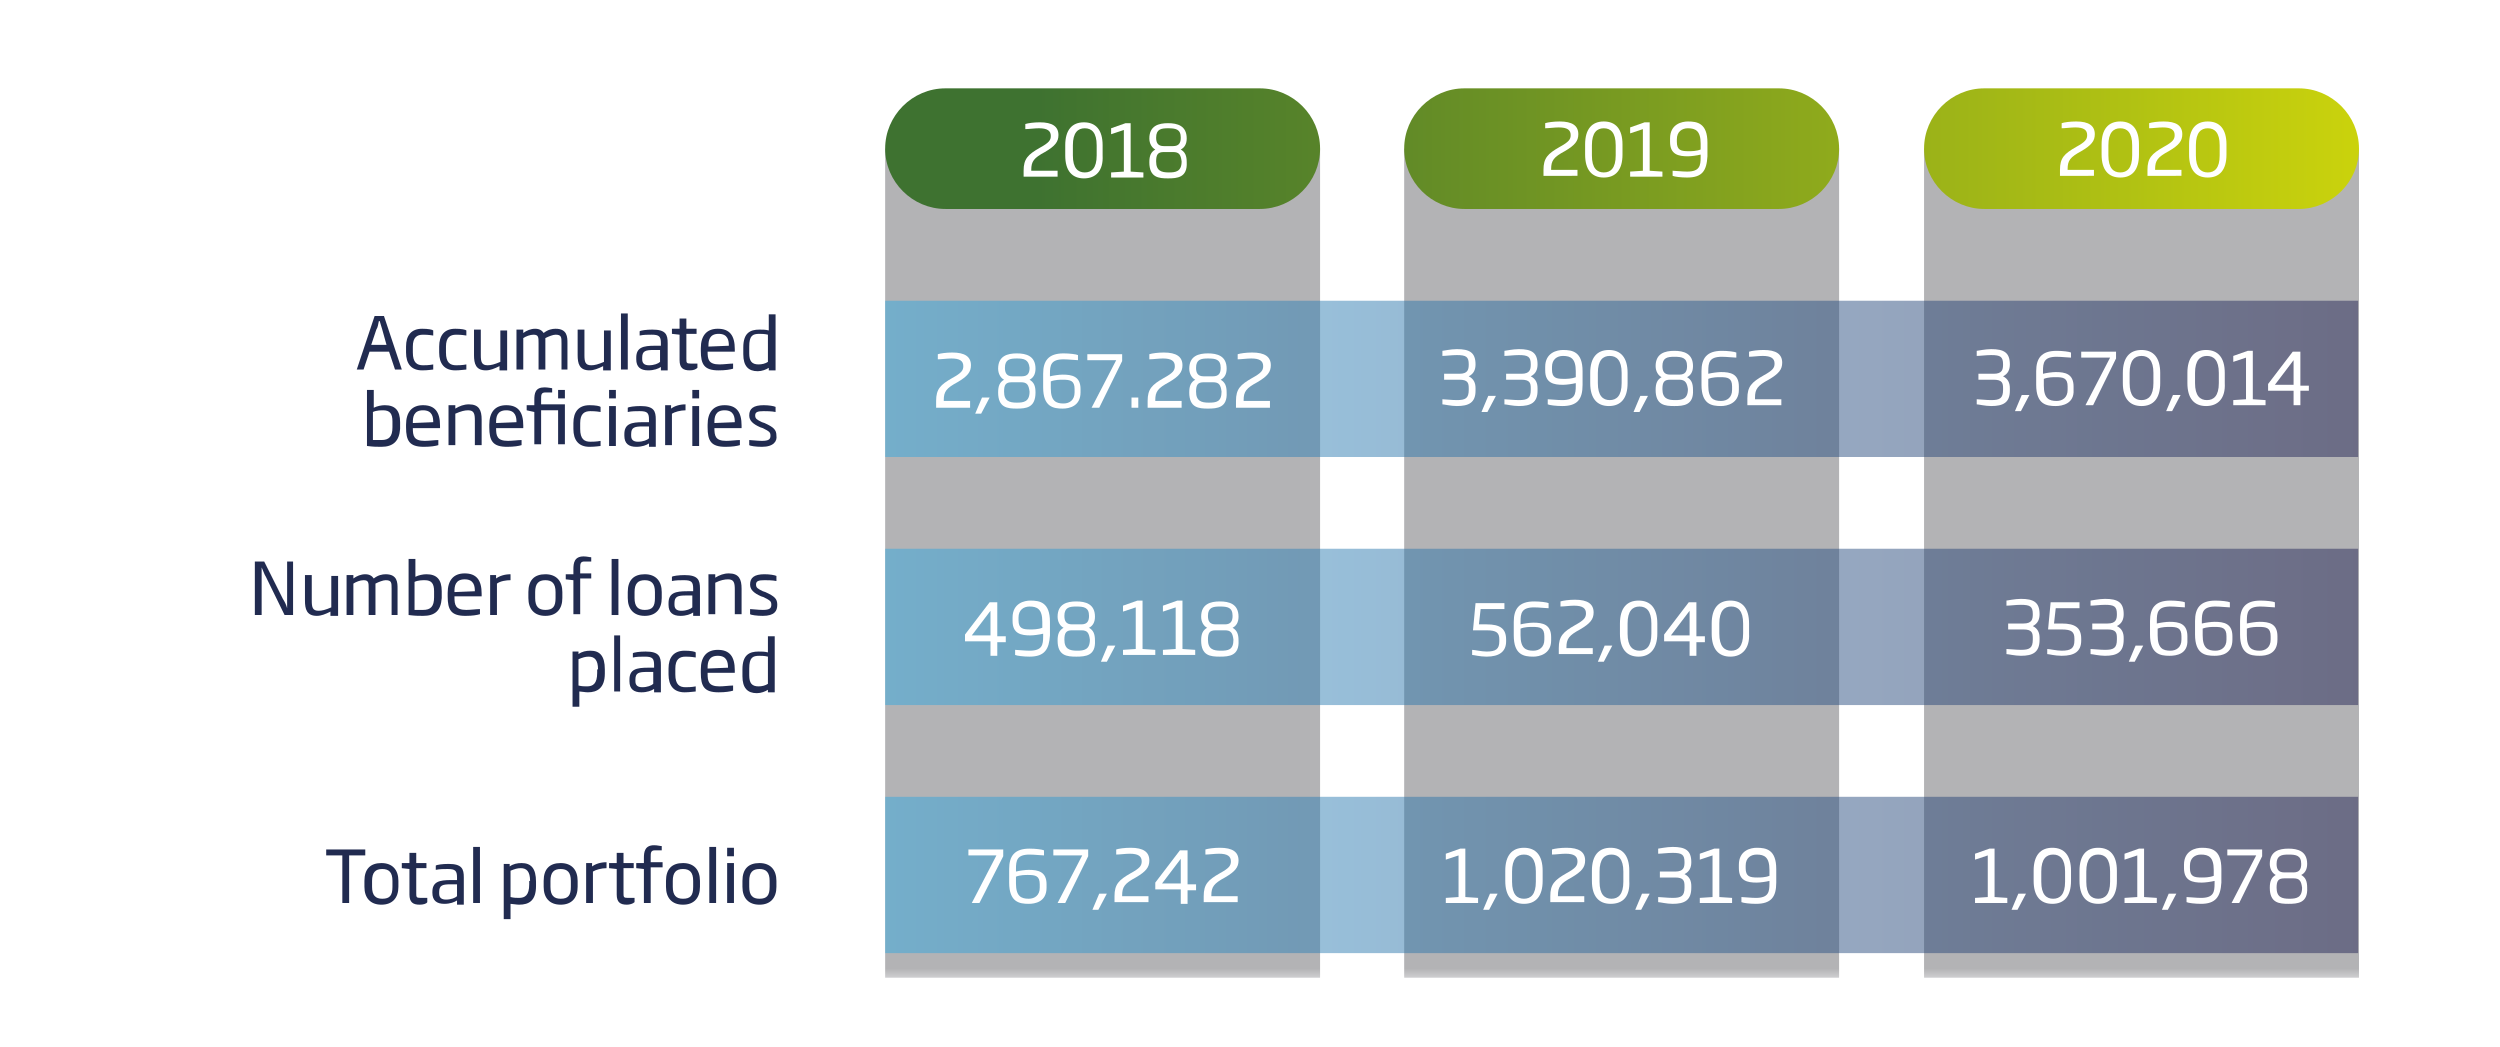
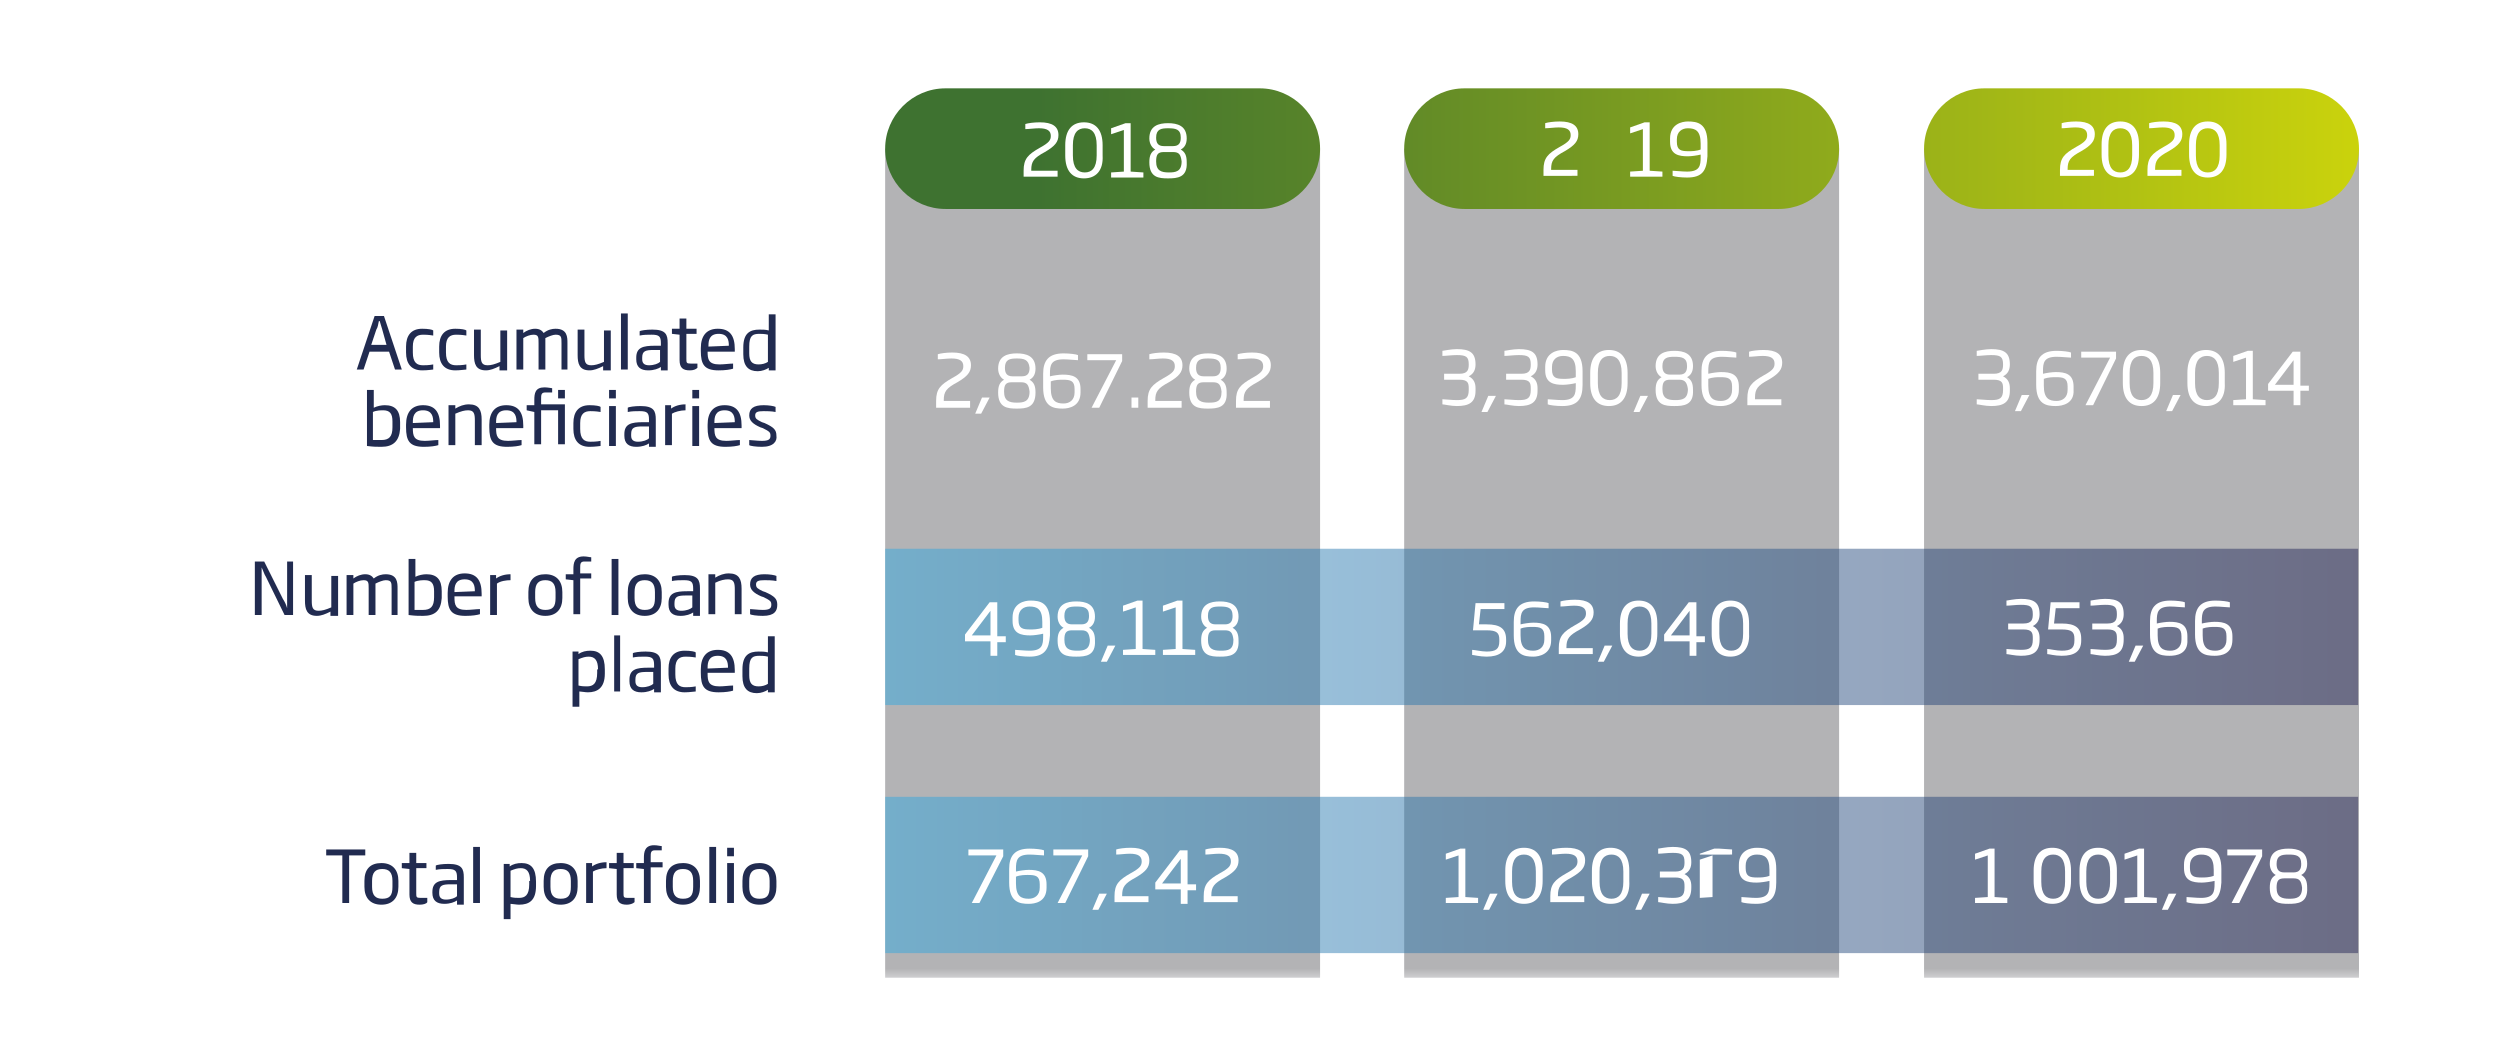
<svg xmlns="http://www.w3.org/2000/svg" xmlns:xlink="http://www.w3.org/1999/xlink" version="1.1" id="Capa_1" x="0px" y="0px" viewBox="0 0 294.3 123.3" style="enable-background:new 0 0 294.3 123.3;" xml:space="preserve">
  <style type="text/css">
	.st0{fill:none;}
	.st1{clip-path:url(#SVGID_2_);}
	.st2{filter:url(#Adobe_OpacityMaskFilter);}
	.st3{clip-path:url(#SVGID_4_);fill:url(#SVGID_6_);}
	.st4{clip-path:url(#SVGID_4_);mask:url(#SVGID_5_);}
	.st5{clip-path:url(#SVGID_8_);fill:#B3B3B5;}
	.st6{filter:url(#Adobe_OpacityMaskFilter_1_);}
	.st7{clip-path:url(#SVGID_4_);fill:url(#SVGID_10_);}
	.st8{clip-path:url(#SVGID_4_);mask:url(#SVGID_9_);}
	.st9{clip-path:url(#SVGID_12_);fill:#B3B3B5;}
	.st10{filter:url(#Adobe_OpacityMaskFilter_2_);}
	.st11{clip-path:url(#SVGID_4_);fill:url(#SVGID_14_);}
	.st12{clip-path:url(#SVGID_4_);mask:url(#SVGID_13_);}
	.st13{clip-path:url(#SVGID_16_);fill:#B3B3B5;}
	.st14{opacity:0.5;clip-path:url(#SVGID_4_);}
	.st15{clip-path:url(#SVGID_18_);}
	.st16{clip-path:url(#SVGID_20_);fill:url(#SVGID_21_);}
	.st17{clip-path:url(#SVGID_23_);}
	.st18{clip-path:url(#SVGID_25_);fill:url(#SVGID_26_);}
	.st19{clip-path:url(#SVGID_28_);}
	.st20{clip-path:url(#SVGID_30_);fill:url(#SVGID_31_);}
	.st21{clip-path:url(#SVGID_33_);fill:url(#SVGID_34_);}
	.st22{clip-path:url(#SVGID_36_);fill:url(#SVGID_37_);}
	.st23{clip-path:url(#SVGID_39_);fill:url(#SVGID_40_);}
	.st24{fill:#212B50;}
	.st25{clip-path:url(#SVGID_2_);fill:#212B50;}
	.st26{fill:#FFFFFF;}
</style>
  <rect x="-537.3" y="-653.8" class="st0" width="642.8" height="832" />
  <rect x="-537.3" y="-653.8" class="st0" width="642.8" height="832" />
  <g>
    <defs>
      <rect id="SVGID_1_" x="12" y="7.2" width="273.2" height="108" />
    </defs>
    <clipPath id="SVGID_2_">
      <use xlink:href="#SVGID_1_" style="overflow:visible;" />
    </clipPath>
    <g class="st1">
      <defs>
        <rect id="SVGID_3_" x="12" y="7.2" width="273.2" height="108" />
      </defs>
      <clipPath id="SVGID_4_">
        <use xlink:href="#SVGID_3_" style="overflow:visible;" />
      </clipPath>
      <defs>
        <filter id="Adobe_OpacityMaskFilter" filterUnits="userSpaceOnUse" x="217.5" y="10.5" width="69.2" height="105.6">
          <feFlood style="flood-color:white;flood-opacity:1" result="back" />
          <feBlend in="SourceGraphic" in2="back" mode="normal" />
        </filter>
      </defs>
      <mask maskUnits="userSpaceOnUse" x="217.5" y="10.5" width="69.2" height="105.6" id="SVGID_5_">
        <g class="st2">
          <linearGradient id="SVGID_6_" gradientUnits="userSpaceOnUse" x1="-512.651" y1="239.408" x2="-511.651" y2="239.408" gradientTransform="matrix(0 97.647 97.647 0 -23228.812 50076.395)">
            <stop offset="0" style="stop-color:#FFFFFF" />
            <stop offset="1" style="stop-color:#000000" />
          </linearGradient>
          <rect x="12" y="7.2" class="st3" width="273.2" height="108" />
        </g>
      </mask>
      <g class="st4">
        <g>
          <defs>
            <rect id="SVGID_7_" x="217.5" y="10.5" width="69.2" height="105.6" />
          </defs>
          <clipPath id="SVGID_8_">
            <use xlink:href="#SVGID_7_" style="overflow:visible;" />
          </clipPath>
          <rect x="226.5" y="17.5" class="st5" width="51.2" height="97.6" />
        </g>
      </g>
      <defs>
        <filter id="Adobe_OpacityMaskFilter_1_" filterUnits="userSpaceOnUse" x="156.3" y="10.5" width="69.2" height="105.6">
          <feFlood style="flood-color:white;flood-opacity:1" result="back" />
          <feBlend in="SourceGraphic" in2="back" mode="normal" />
        </filter>
      </defs>
      <mask maskUnits="userSpaceOnUse" x="156.3" y="10.5" width="69.2" height="105.6" id="SVGID_9_">
        <g class="st6">
          <linearGradient id="SVGID_10_" gradientUnits="userSpaceOnUse" x1="-512.651" y1="240.034" x2="-511.651" y2="240.034" gradientTransform="matrix(0 97.647 97.647 0 -23289.941 50076.395)">
            <stop offset="0" style="stop-color:#FFFFFF" />
            <stop offset="1" style="stop-color:#000000" />
          </linearGradient>
          <rect x="12" y="7.2" class="st7" width="273.2" height="108" />
        </g>
      </mask>
      <g class="st8">
        <g>
          <defs>
            <rect id="SVGID_11_" x="156.3" y="10.5" width="69.2" height="105.6" />
          </defs>
          <clipPath id="SVGID_12_">
            <use xlink:href="#SVGID_11_" style="overflow:visible;" />
          </clipPath>
          <rect x="165.3" y="17.5" class="st9" width="51.2" height="97.6" />
        </g>
      </g>
      <defs>
        <filter id="Adobe_OpacityMaskFilter_2_" filterUnits="userSpaceOnUse" x="95.2" y="10.5" width="69.2" height="105.6">
          <feFlood style="flood-color:white;flood-opacity:1" result="back" />
          <feBlend in="SourceGraphic" in2="back" mode="normal" />
        </filter>
      </defs>
      <mask maskUnits="userSpaceOnUse" x="95.2" y="10.5" width="69.2" height="105.6" id="SVGID_13_">
        <g class="st10">
          <linearGradient id="SVGID_14_" gradientUnits="userSpaceOnUse" x1="-512.651" y1="240.66" x2="-511.651" y2="240.66" gradientTransform="matrix(0 97.647 97.647 0 -23351.07 50076.395)">
            <stop offset="0" style="stop-color:#FFFFFF" />
            <stop offset="1" style="stop-color:#000000" />
          </linearGradient>
          <rect x="12" y="7.2" class="st11" width="273.2" height="108" />
        </g>
      </mask>
      <g class="st12">
        <g>
          <defs>
            <rect id="SVGID_15_" x="95.2" y="10.5" width="69.2" height="105.6" />
          </defs>
          <clipPath id="SVGID_16_">
            <use xlink:href="#SVGID_15_" style="overflow:visible;" />
          </clipPath>
          <rect x="104.2" y="17.5" class="st13" width="51.2" height="97.6" />
        </g>
      </g>
      <g class="st14">
        <g>
          <defs>
-             <rect id="SVGID_17_" x="95.2" y="28.4" width="191.4" height="26.4" />
-           </defs>
+             </defs>
          <clipPath id="SVGID_18_">
            <use xlink:href="#SVGID_17_" style="overflow:visible;" />
          </clipPath>
          <g class="st15">
            <defs>
              <rect id="SVGID_19_" x="104.2" y="35.4" width="173.4" height="18.4" />
            </defs>
            <clipPath id="SVGID_20_">
              <use xlink:href="#SVGID_19_" style="overflow:visible;" />
            </clipPath>
            <linearGradient id="SVGID_21_" gradientUnits="userSpaceOnUse" x1="-508.402" y1="236.114" x2="-507.402" y2="236.114" gradientTransform="matrix(173.424 0 0 -173.424 88273.148 40992.41)">
              <stop offset="0" style="stop-color:#36ABE2" />
              <stop offset="0.284" style="stop-color:#3182B7" />
              <stop offset="0.772" style="stop-color:#294071" />
              <stop offset="1" style="stop-color:#262656" />
            </linearGradient>
            <rect x="104.2" y="35.4" class="st16" width="173.4" height="18.4" />
          </g>
        </g>
      </g>
      <g class="st14">
        <g>
          <defs>
            <rect id="SVGID_22_" x="95.2" y="57.6" width="191.4" height="26.4" />
          </defs>
          <clipPath id="SVGID_23_">
            <use xlink:href="#SVGID_22_" style="overflow:visible;" />
          </clipPath>
          <g class="st17">
            <defs>
              <rect id="SVGID_24_" x="104.2" y="64.6" width="173.4" height="18.4" />
            </defs>
            <clipPath id="SVGID_25_">
              <use xlink:href="#SVGID_24_" style="overflow:visible;" />
            </clipPath>
            <linearGradient id="SVGID_26_" gradientUnits="userSpaceOnUse" x1="-508.402" y1="236.114" x2="-507.402" y2="236.114" gradientTransform="matrix(173.424 0 0 -173.424 88273.148 41021.602)">
              <stop offset="0" style="stop-color:#36ABE2" />
              <stop offset="0.284" style="stop-color:#3182B7" />
              <stop offset="0.772" style="stop-color:#294071" />
              <stop offset="1" style="stop-color:#262656" />
            </linearGradient>
            <rect x="104.2" y="64.6" class="st18" width="173.4" height="18.4" />
          </g>
        </g>
      </g>
      <g class="st14">
        <g>
          <defs>
            <rect id="SVGID_27_" x="95.2" y="86.8" width="191.4" height="26.4" />
          </defs>
          <clipPath id="SVGID_28_">
            <use xlink:href="#SVGID_27_" style="overflow:visible;" />
          </clipPath>
          <g class="st19">
            <defs>
              <rect id="SVGID_29_" x="104.2" y="93.8" width="173.4" height="18.4" />
            </defs>
            <clipPath id="SVGID_30_">
              <use xlink:href="#SVGID_29_" style="overflow:visible;" />
            </clipPath>
            <linearGradient id="SVGID_31_" gradientUnits="userSpaceOnUse" x1="-508.402" y1="236.114" x2="-507.402" y2="236.114" gradientTransform="matrix(173.424 0 0 -173.424 88273.148 41050.793)">
              <stop offset="0" style="stop-color:#36ABE2" />
              <stop offset="0.284" style="stop-color:#3182B7" />
              <stop offset="0.772" style="stop-color:#294071" />
              <stop offset="1" style="stop-color:#262656" />
            </linearGradient>
            <rect x="104.2" y="93.8" class="st20" width="173.4" height="18.4" />
          </g>
        </g>
      </g>
    </g>
    <g class="st1">
      <defs>
        <path id="SVGID_32_" d="M172.4,10.4c-3.9,0-7.1,3.2-7.1,7.1c0,3.9,3.2,7.1,7.1,7.1h37c3.9,0,7.1-3.2,7.1-7.1     c0-3.9-3.2-7.1-7.1-7.1H172.4z" />
      </defs>
      <clipPath id="SVGID_33_">
        <use xlink:href="#SVGID_32_" style="overflow:visible;" />
      </clipPath>
      <linearGradient id="SVGID_34_" gradientUnits="userSpaceOnUse" x1="-508.209" y1="236.095" x2="-507.209" y2="236.095" gradientTransform="matrix(163 0 0 -163 82958.648 38501.012)">
        <stop offset="0" style="stop-color:#3E7230" />
        <stop offset="0.254" style="stop-color:#5E8828" />
        <stop offset="0.809" style="stop-color:#B0C113" />
        <stop offset="1" style="stop-color:#CED50B" />
      </linearGradient>
      <rect x="165.3" y="10.4" class="st21" width="51.2" height="14.2" />
    </g>
    <g class="st1">
      <defs>
        <path id="SVGID_35_" d="M233.6,10.4c-3.9,0-7.1,3.2-7.1,7.1c0,3.9,3.2,7.1,7.1,7.1h37c3.9,0,7.1-3.2,7.1-7.1     c0-3.9-3.2-7.1-7.1-7.1H233.6z" />
      </defs>
      <clipPath id="SVGID_36_">
        <use xlink:href="#SVGID_35_" style="overflow:visible;" />
      </clipPath>
      <linearGradient id="SVGID_37_" gradientUnits="userSpaceOnUse" x1="-508.209" y1="236.095" x2="-507.209" y2="236.095" gradientTransform="matrix(163 0 0 -163 82956.711 38501.012)">
        <stop offset="0" style="stop-color:#3E7230" />
        <stop offset="0.254" style="stop-color:#5E8828" />
        <stop offset="0.809" style="stop-color:#B0C113" />
        <stop offset="1" style="stop-color:#CED50B" />
      </linearGradient>
      <rect x="226.5" y="10.4" class="st22" width="51.2" height="14.2" />
    </g>
    <g class="st1">
      <defs>
        <path id="SVGID_38_" d="M111.3,10.4c-3.9,0-7.1,3.2-7.1,7.1c0,3.9,3.2,7.1,7.1,7.1h37c3.9,0,7.1-3.2,7.1-7.1     c0-3.9-3.2-7.1-7.1-7.1H111.3z" />
      </defs>
      <clipPath id="SVGID_39_">
        <use xlink:href="#SVGID_38_" style="overflow:visible;" />
      </clipPath>
      <linearGradient id="SVGID_40_" gradientUnits="userSpaceOnUse" x1="-508.209" y1="236.095" x2="-507.209" y2="236.095" gradientTransform="matrix(163 0 0 -163 82960.594 38501.012)">
        <stop offset="0" style="stop-color:#3E7230" />
        <stop offset="0.254" style="stop-color:#5E8828" />
        <stop offset="0.809" style="stop-color:#B0C113" />
        <stop offset="1" style="stop-color:#CED50B" />
      </linearGradient>
      <rect x="104.2" y="10.4" class="st23" width="51.2" height="14.2" />
    </g>
    <g class="st1">
      <path class="st24" d="M46.5,43.5l-0.7-2.1h-2.3l-0.7,2.1h-0.8l2.1-6.3h1.1l2.1,6.3H46.5z M45,38.8c-0.1-0.3-0.2-0.7-0.3-1h-0.1    c-0.1,0.4-0.1,0.7-0.3,1l-0.6,1.8h1.8L45,38.8z" />
      <path class="st24" d="M49.7,43.6c-1.3,0-1.9-0.8-1.9-2.1v-0.7c0-1.3,0.6-2.1,1.9-2.1c0.7,0,1.2,0.1,1.3,0.2v0.6    c-0.6-0.1-1-0.1-1.2-0.1c-0.7,0-1.2,0.3-1.2,1.4v0.7c0,1.2,0.5,1.5,1.2,1.5c0.2,0,0.7,0,1.2-0.1v0.6    C50.9,43.5,50.4,43.6,49.7,43.6z" />
      <path class="st24" d="M53.6,43.6c-1.3,0-1.9-0.8-1.9-2.1v-0.7c0-1.3,0.6-2.1,1.9-2.1c0.7,0,1.2,0.1,1.3,0.2v0.6    c-0.6-0.1-1-0.1-1.2-0.1c-0.7,0-1.2,0.3-1.2,1.4v0.7c0,1.2,0.5,1.5,1.2,1.5c0.2,0,0.7,0,1.2-0.1v0.6    C54.7,43.5,54.2,43.6,53.6,43.6z" />
      <path class="st24" d="M58.8,43.5v-0.4c-0.6,0.3-1.1,0.5-1.6,0.5c-1.2,0-1.4-0.8-1.4-1.8v-3h0.8v3c0,0.8,0.1,1.2,0.8,1.2    c0.4,0,0.8-0.1,1.5-0.4v-3.7h0.8v4.7H58.8z" />
      <path class="st24" d="M66.1,43.5v-3.1c0-0.7,0-1-0.7-1c-0.3,0-0.8,0.2-1.2,0.4c0,0.2,0,0.4,0,0.6v3.1h-0.8v-3.1c0-0.7,0-1-0.6-1    c-0.4,0-0.9,0.2-1.2,0.4v3.7h-0.8v-4.7h0.8v0.4c0.4-0.3,0.9-0.5,1.4-0.5c0.5,0,0.8,0.2,1,0.5c0.5-0.4,1-0.5,1.4-0.5    c1.4,0,1.4,1,1.4,1.7v3.1H66.1z" />
      <path class="st24" d="M71,43.5v-0.4c-0.6,0.3-1.1,0.5-1.6,0.5c-1.2,0-1.4-0.8-1.4-1.8v-3h0.8v3c0,0.8,0.1,1.2,0.8,1.2    c0.4,0,0.8-0.1,1.5-0.4v-3.7h0.8v4.7H71z" />
      <path class="st24" d="M73.1,43.5v-6.6h0.8v6.6H73.1z" />
      <path class="st24" d="M77.8,43.5v-0.3c-0.3,0.2-0.8,0.4-1.5,0.4c-0.9,0-1.4-0.4-1.4-1.3v-0.2c0-1.2,0.8-1.4,2.2-1.4h0.7v-0.3    c0-0.8-0.2-1-1.1-1c-0.5,0-0.9,0-1.4,0.1v-0.5c0.1-0.1,0.8-0.2,1.5-0.2c1.6,0,1.8,0.6,1.8,1.6v3.2H77.8z M77.7,41.2H77    c-1,0-1.4,0.1-1.4,0.9v0.2c0,0.5,0.3,0.7,0.8,0.7c0.6,0,1.1-0.2,1.3-0.4V41.2z" />
      <path class="st24" d="M81.2,43.6c-0.8,0-1.2-0.3-1.2-1.2v-3l-0.9-0.1v-0.6H80v-1.2h0.8v1.2h1.2v0.6h-1.2v2.9c0,0.5,0,0.6,0.5,0.6    c0.3,0,0.6,0,0.8,0v0.5C81.9,43.5,81.6,43.6,81.2,43.6z" />
      <path class="st24" d="M83.3,41.4L83.3,41.4c0,0.9,0.1,1.5,1.4,1.5c0.5,0,1.2-0.1,1.6-0.1v0.6c-0.3,0.1-0.9,0.2-1.7,0.2    c-1.7,0-2.1-0.7-2.1-2.3V41c0-1.5,0.7-2.3,2-2.3c1.4,0,2,0.8,2,2.4v0.3H83.3z M85.8,40.7c0-0.6-0.1-1.4-1.2-1.4    c-1.1,0-1.2,0.8-1.2,1.4v0.1L85.8,40.7L85.8,40.7z" />
      <path class="st24" d="M90.5,43.5v-0.2c-0.3,0.2-0.8,0.4-1.3,0.4c-1.1,0-1.7-0.6-1.7-2v-0.8c0-1.7,0.8-2.1,1.9-2.1    c0.4,0,0.7,0,1.1,0.1v-1.9h0.8v6.6H90.5z M90.4,39.4c-0.4-0.1-0.8-0.1-1-0.1c-0.8,0-1.2,0.2-1.2,1.5v0.8c0,0.9,0.3,1.3,1.1,1.3    c0.4,0,0.8-0.1,1.1-0.3V39.4z" />
    </g>
    <path class="st25" d="M44.9,52.6c-0.6,0-0.9,0-1.7-0.1v-6.6H44V48c0.4-0.2,0.9-0.3,1.3-0.3c1.2,0,1.8,0.6,1.8,2v0.8   C47,51.9,46.3,52.6,44.9,52.6z M46.2,49.6c0-0.9-0.3-1.3-1.1-1.3c-0.2,0-0.8,0-1.2,0.2v3.3c0.2,0,0.6,0,1,0c0.9,0,1.3-0.4,1.3-1.5   V49.6z M48.6,50.4L48.6,50.4c0,0.9,0.1,1.5,1.4,1.5c0.5,0,1.2-0.1,1.6-0.1v0.6c-0.3,0.1-0.9,0.2-1.7,0.2c-1.7,0-2.1-0.7-2.1-2.3V50   c0-1.5,0.7-2.3,2-2.3c1.4,0,2,0.8,2,2.4v0.3H48.6z M51,49.7c0-0.6-0.1-1.4-1.2-1.4c-1.1,0-1.2,0.8-1.2,1.4v0.1L51,49.7L51,49.7z    M55.9,52.5v-3c0-0.8-0.1-1.2-0.8-1.2c-0.4,0-0.8,0.1-1.5,0.4v3.7h-0.8v-4.7h0.8v0.4c0.5-0.3,1-0.5,1.6-0.5c1.2,0,1.5,0.7,1.5,1.8   v3H55.9z M58.4,50.4L58.4,50.4c0,0.9,0.1,1.5,1.4,1.5c0.5,0,1.2-0.1,1.6-0.1v0.6c-0.3,0.1-0.9,0.2-1.7,0.2c-1.7,0-2.1-0.7-2.1-2.3   V50c0-1.5,0.7-2.3,2-2.3c1.4,0,2,0.8,2,2.4v0.3H58.4z M60.8,49.7c0-0.6-0.1-1.4-1.2-1.4c-1.1,0-1.2,0.8-1.2,1.4v0.1L60.8,49.7   L60.8,49.7z M62.9,52.5v-4L62,48.3v-0.6h0.9v-0.6c0-0.8,0.1-1.5,1.2-1.5c0.4,0,0.8,0.1,0.9,0.1v0.5c-0.1,0-0.5,0-0.8,0   c-0.5,0-0.5,0.3-0.5,0.8v0.6h2.8v4.7h-0.8v-4h-2v4H62.9z M65.7,46.9v-1h0.8v1H65.7z M69.4,52.6c-1.3,0-1.9-0.8-1.9-2.1v-0.7   c0-1.3,0.6-2.1,1.9-2.1c0.7,0,1.2,0.1,1.3,0.2v0.6c-0.6-0.1-1-0.1-1.2-0.1c-0.7,0-1.2,0.3-1.2,1.4v0.7c0,1.2,0.5,1.5,1.2,1.5   c0.2,0,0.7,0,1.2-0.1v0.6C70.6,52.5,70.1,52.6,69.4,52.6z M71.7,46.9v-1h0.8v1H71.7z M71.7,52.5v-4.7h0.8v4.7H71.7z M76.4,52.5   v-0.3c-0.3,0.2-0.8,0.4-1.5,0.4c-0.9,0-1.4-0.4-1.4-1.3v-0.2c0-1.2,0.8-1.4,2.2-1.4h0.7v-0.3c0-0.8-0.2-1-1.1-1   c-0.5,0-0.9,0-1.4,0.1v-0.5c0.1-0.1,0.8-0.2,1.5-0.2c1.6,0,1.8,0.6,1.8,1.6v3.2H76.4z M76.4,50.2h-0.7c-1,0-1.4,0.1-1.4,0.9v0.2   c0,0.5,0.3,0.7,0.8,0.7c0.6,0,1.1-0.2,1.3-0.4V50.2z M79.1,48.7v3.7h-0.8v-4.7h0.7v0.4c0.4-0.3,1-0.5,1.7-0.5v0.7   C80.1,48.3,79.4,48.5,79.1,48.7z M81.5,46.9v-1h0.8v1H81.5z M81.5,52.5v-4.7h0.8v4.7H81.5z M84.1,50.4L84.1,50.4   c0,0.9,0.1,1.5,1.4,1.5c0.5,0,1.2-0.1,1.6-0.1v0.6c-0.3,0.1-0.9,0.2-1.7,0.2c-1.7,0-2.1-0.7-2.1-2.3V50c0-1.5,0.7-2.3,2-2.3   c1.4,0,2,0.8,2,2.4v0.3H84.1z M86.5,49.7c0-0.6-0.1-1.4-1.2-1.4c-1.1,0-1.2,0.8-1.2,1.4v0.1L86.5,49.7L86.5,49.7z M89.7,52.6   c-0.7,0-1.4-0.1-1.5-0.2v-0.6c0.3,0,0.9,0.1,1.5,0.1c0.8,0,1-0.2,1-0.6c0-0.4-0.1-0.5-0.9-0.9l-0.3-0.1c-0.9-0.4-1.3-0.8-1.3-1.4   c0-0.8,0.5-1.2,1.7-1.2c0.6,0,1.2,0.1,1.4,0.2v0.6c-0.5-0.1-1.1-0.1-1.4-0.1c-0.7,0-1,0.1-1,0.5c0,0.4,0.2,0.5,0.8,0.8l0.3,0.1   c1.1,0.5,1.4,0.8,1.4,1.5C91.5,51.9,91.1,52.6,89.7,52.6z" />
    <g class="st1">
      <path class="st24" d="M33.5,72.4l-2.2-4.5c-0.2-0.3-0.3-0.7-0.5-1.1h0c0,0.4,0,0.9,0,1.3v4.3H30v-6.3h1.1l2.2,4.4    c0.2,0.3,0.4,0.7,0.5,1.1h0c0-0.5,0-1,0-1.4v-4.1h0.7v6.3H33.5z" />
      <path class="st24" d="M38.9,72.4V72c-0.6,0.3-1.1,0.5-1.6,0.5c-1.2,0-1.4-0.8-1.4-1.8v-3h0.8v3c0,0.8,0.1,1.2,0.8,1.2    c0.4,0,0.8-0.1,1.5-0.4v-3.7h0.8v4.7H38.9z" />
      <path class="st24" d="M46.1,72.4v-3.1c0-0.7,0-1-0.7-1c-0.3,0-0.8,0.2-1.2,0.4c0,0.2,0,0.4,0,0.6v3.1h-0.8v-3.1c0-0.7,0-1-0.6-1    c-0.4,0-0.9,0.2-1.2,0.4v3.7h-0.8v-4.7h0.8v0.4c0.4-0.3,0.9-0.5,1.4-0.5c0.5,0,0.8,0.2,1,0.5c0.5-0.4,1-0.5,1.4-0.5    c1.4,0,1.4,1,1.4,1.7v3.1H46.1z" />
      <path class="st24" d="M49.8,72.5c-0.6,0-0.9,0-1.7-0.1v-6.6h0.8v2.1c0.4-0.2,0.9-0.3,1.3-0.3c1.2,0,1.8,0.6,1.8,2v0.8    C51.9,71.9,51.2,72.5,49.8,72.5z M51.1,69.6c0-0.9-0.3-1.3-1.1-1.3c-0.2,0-0.8,0-1.2,0.2v3.3c0.2,0,0.6,0,1,0    c0.9,0,1.3-0.4,1.3-1.5V69.6z" />
      <path class="st24" d="M53.5,70.3L53.5,70.3c0,0.9,0.1,1.5,1.4,1.5c0.5,0,1.2-0.1,1.6-0.1v0.6c-0.3,0.1-0.9,0.2-1.7,0.2    c-1.7,0-2.1-0.7-2.1-2.3v-0.4c0-1.5,0.7-2.3,2-2.3c1.4,0,2,0.8,2,2.4v0.3H53.5z M55.9,69.6c0-0.6-0.1-1.4-1.2-1.4    c-1.1,0-1.2,0.8-1.2,1.4v0.1L55.9,69.6L55.9,69.6z" />
      <path class="st24" d="M58.5,68.7v3.7h-0.8v-4.7h0.7v0.4c0.4-0.3,1-0.5,1.7-0.5v0.7C59.6,68.3,58.9,68.4,58.5,68.7z" />
      <path class="st24" d="M64.2,72.5c-1.3,0-2-0.8-2-2.1v-0.7c0-1.4,0.7-2.1,2-2.1c1.3,0,2,0.8,2,2.1v0.7    C66.2,71.7,65.5,72.5,64.2,72.5z M65.4,69.7c0-1-0.4-1.4-1.2-1.4c-0.8,0-1.2,0.4-1.2,1.4v0.7c0,1,0.4,1.4,1.2,1.4    c0.9,0,1.2-0.4,1.2-1.4V69.7z" />
      <path class="st24" d="M68.3,68.3v4h-0.8v-4l-0.9-0.1v-0.6h0.9v-0.6c0-0.7,0.1-1.5,1.2-1.5c0.4,0,0.7,0.1,0.9,0.1v0.5    c-0.2,0-0.5,0-0.8,0c-0.5,0-0.5,0.3-0.5,0.8v0.6h1.3v0.6H68.3z" />
      <path class="st24" d="M72,72.4v-6.6h0.8v6.6H72z" />
      <path class="st24" d="M75.9,72.5c-1.3,0-2-0.8-2-2.1v-0.7c0-1.4,0.7-2.1,2-2.1c1.3,0,2,0.8,2,2.1v0.7    C77.9,71.7,77.2,72.5,75.9,72.5z M77.1,69.7c0-1-0.4-1.4-1.2-1.4c-0.8,0-1.2,0.4-1.2,1.4v0.7c0,1,0.4,1.4,1.2,1.4    c0.9,0,1.2-0.4,1.2-1.4V69.7z" />
      <path class="st24" d="M81.6,72.4v-0.3c-0.3,0.2-0.8,0.4-1.5,0.4c-0.9,0-1.4-0.4-1.4-1.3V71c0-1.2,0.8-1.4,2.2-1.4h0.7v-0.3    c0-0.8-0.2-1-1.1-1c-0.5,0-0.9,0-1.4,0.1v-0.5c0.1-0.1,0.8-0.2,1.5-0.2c1.6,0,1.8,0.6,1.8,1.6v3.2H81.6z M81.5,70.1h-0.7    c-1,0-1.4,0.1-1.4,0.9v0.2c0,0.5,0.3,0.7,0.8,0.7c0.6,0,1.1-0.2,1.3-0.4V70.1z" />
      <path class="st24" d="M86.5,72.4v-3c0-0.8-0.1-1.2-0.8-1.2c-0.4,0-0.9,0.1-1.5,0.4v3.7h-0.8v-4.7h0.8v0.4c0.5-0.3,1-0.5,1.6-0.5    c1.2,0,1.5,0.7,1.5,1.8v3H86.5z" />
      <path class="st24" d="M89.8,72.5c-0.7,0-1.4-0.1-1.5-0.2v-0.6c0.3,0,0.9,0.1,1.5,0.1c0.8,0,1-0.2,1-0.6c0-0.4-0.1-0.5-0.9-0.9    l-0.3-0.1c-0.9-0.4-1.3-0.8-1.3-1.4c0-0.8,0.5-1.2,1.7-1.2c0.6,0,1.2,0.1,1.4,0.2v0.6c-0.5-0.1-1.1-0.1-1.4-0.1    c-0.7,0-1,0.1-1,0.5c0,0.4,0.2,0.5,0.8,0.8l0.3,0.1c1.1,0.5,1.4,0.8,1.4,1.5C91.5,71.9,91.2,72.5,89.8,72.5z" />
    </g>
    <g class="st1">
      <path class="st24" d="M69.2,81.5c-0.3,0-0.8-0.1-1-0.1v1.8h-0.8v-6.5h0.7V77c0.4-0.3,0.9-0.4,1.4-0.4c1.1,0,1.7,0.6,1.7,2.2v0.5    C71.2,81,70.3,81.5,69.2,81.5z M70.4,78.8c0-1.1-0.4-1.5-1.1-1.5c-0.4,0-0.7,0.1-1.2,0.3v3.1c0.4,0.1,0.7,0.1,1,0.1    c0.7,0,1.2-0.3,1.2-1.6V78.8z" />
      <path class="st24" d="M72.3,81.4v-6.6H73v6.6H72.3z" />
      <path class="st24" d="M77,81.4v-0.3c-0.3,0.2-0.8,0.4-1.5,0.4c-0.9,0-1.4-0.4-1.4-1.3V80c0-1.2,0.8-1.4,2.2-1.4h0.7v-0.3    c0-0.8-0.2-1-1.1-1c-0.5,0-0.9,0-1.4,0.1v-0.5c0.1-0.1,0.8-0.2,1.5-0.2c1.6,0,1.8,0.6,1.8,1.6v3.2H77z M76.9,79.1h-0.7    c-1,0-1.4,0.1-1.4,0.9v0.2c0,0.5,0.3,0.7,0.8,0.7c0.6,0,1.1-0.2,1.3-0.4V79.1z" />
      <path class="st24" d="M80.6,81.5c-1.3,0-1.9-0.8-1.9-2.1v-0.7c0-1.3,0.6-2.1,1.9-2.1c0.7,0,1.2,0.1,1.3,0.2v0.6    c-0.6-0.1-1-0.1-1.2-0.1c-0.7,0-1.2,0.3-1.2,1.4v0.7c0,1.2,0.5,1.5,1.2,1.5c0.2,0,0.7,0,1.2-0.1v0.6    C81.7,81.4,81.2,81.5,80.6,81.5z" />
      <path class="st24" d="M83.3,79.3L83.3,79.3c0,0.9,0.1,1.5,1.4,1.5c0.5,0,1.2-0.1,1.6-0.1v0.6c-0.3,0.1-0.9,0.2-1.7,0.2    c-1.7,0-2.1-0.7-2.1-2.3v-0.4c0-1.5,0.7-2.3,2-2.3c1.4,0,2,0.8,2,2.4v0.3H83.3z M85.7,78.6c0-0.6-0.1-1.4-1.2-1.4    c-1.1,0-1.2,0.8-1.2,1.4v0.1L85.7,78.6L85.7,78.6z" />
      <path class="st24" d="M90.4,81.4v-0.2c-0.3,0.2-0.8,0.4-1.3,0.4c-1.1,0-1.7-0.6-1.7-2v-0.8c0-1.7,0.8-2.1,1.9-2.1    c0.4,0,0.7,0,1.1,0.1v-1.9h0.8v6.6H90.4z M90.4,77.3c-0.4-0.1-0.8-0.1-1-0.1c-0.8,0-1.2,0.2-1.2,1.5v0.8c0,0.9,0.3,1.3,1.1,1.3    c0.4,0,0.8-0.1,1.1-0.3V77.3z" />
    </g>
    <g class="st1">
      <path class="st24" d="M41.1,100.7v5.6h-0.8v-5.6h-1.9V100H43v0.7H41.1z" />
      <path class="st24" d="M44.9,106.5c-1.3,0-2-0.8-2-2.1v-0.7c0-1.4,0.7-2.1,2-2.1c1.3,0,2,0.8,2,2.1v0.7    C46.9,105.7,46.2,106.5,44.9,106.5z M46.2,103.7c0-1-0.4-1.4-1.2-1.4c-0.8,0-1.2,0.4-1.2,1.4v0.7c0,1,0.4,1.4,1.2,1.4    c0.9,0,1.2-0.4,1.2-1.4V103.7z" />
      <path class="st24" d="M49.4,106.5c-0.8,0-1.2-0.3-1.2-1.2v-3l-0.9-0.1v-0.6h0.9v-1.2h0.8v1.2h1.2v0.6h-1.2v2.9    c0,0.5,0,0.6,0.5,0.6c0.3,0,0.6,0,0.8,0v0.5C50.2,106.4,49.8,106.5,49.4,106.5z" />
      <path class="st24" d="M53.8,106.3V106c-0.3,0.2-0.8,0.4-1.5,0.4c-0.9,0-1.4-0.4-1.4-1.3V105c0-1.2,0.8-1.4,2.2-1.4h0.7v-0.3    c0-0.8-0.2-1-1.1-1c-0.5,0-0.9,0-1.4,0.1v-0.5c0.1-0.1,0.8-0.2,1.5-0.2c1.6,0,1.8,0.6,1.8,1.6v3.2H53.8z M53.8,104.1h-0.7    c-1,0-1.4,0.1-1.4,0.9v0.2c0,0.5,0.3,0.7,0.8,0.7c0.6,0,1.1-0.2,1.3-0.4V104.1z" />
      <path class="st24" d="M55.7,106.3v-6.6h0.8v6.6H55.7z" />
      <path class="st24" d="M61.1,106.5c-0.3,0-0.8-0.1-1-0.1v1.8h-0.8v-6.5h0.7v0.3c0.4-0.3,0.9-0.4,1.4-0.4c1.1,0,1.7,0.6,1.7,2.2v0.5    C63.1,106,62.3,106.5,61.1,106.5z M62.4,103.7c0-1.1-0.4-1.5-1.1-1.5c-0.4,0-0.7,0.1-1.2,0.3v3.1c0.4,0.1,0.7,0.1,1,0.1    c0.7,0,1.2-0.3,1.2-1.6V103.7z" />
      <path class="st24" d="M66,106.5c-1.3,0-2-0.8-2-2.1v-0.7c0-1.4,0.7-2.1,2-2.1c1.3,0,2,0.8,2,2.1v0.7C68,105.7,67.3,106.5,66,106.5    z M67.2,103.7c0-1-0.4-1.4-1.2-1.4c-0.8,0-1.2,0.4-1.2,1.4v0.7c0,1,0.4,1.4,1.2,1.4c0.9,0,1.2-0.4,1.2-1.4V103.7z" />
      <path class="st24" d="M69.8,102.6v3.7H69v-4.7h0.7v0.4c0.4-0.3,1-0.5,1.7-0.5v0.7C70.8,102.2,70.1,102.4,69.8,102.6z" />
      <path class="st24" d="M73.8,106.5c-0.8,0-1.2-0.3-1.2-1.2v-3l-0.9-0.1v-0.6h0.9v-1.2h0.8v1.2h1.2v0.6h-1.2v2.9    c0,0.5,0,0.6,0.5,0.6c0.3,0,0.6,0,0.8,0v0.5C74.5,106.4,74.1,106.5,73.8,106.5z" />
      <path class="st24" d="M76.6,102.3v4h-0.8v-4l-0.9-0.1v-0.6h0.9v-0.6c0-0.7,0.1-1.5,1.2-1.5c0.4,0,0.7,0.1,0.9,0.1v0.5    c-0.2,0-0.5,0-0.8,0c-0.5,0-0.5,0.3-0.5,0.8v0.6H78v0.6H76.6z" />
      <path class="st24" d="M80.4,106.5c-1.3,0-2-0.8-2-2.1v-0.7c0-1.4,0.7-2.1,2-2.1c1.3,0,2,0.8,2,2.1v0.7    C82.4,105.7,81.7,106.5,80.4,106.5z M81.6,103.7c0-1-0.4-1.4-1.2-1.4c-0.8,0-1.2,0.4-1.2,1.4v0.7c0,1,0.4,1.4,1.2,1.4    c0.9,0,1.2-0.4,1.2-1.4V103.7z" />
      <path class="st24" d="M83.5,106.3v-6.6h0.8v6.6H83.5z" />
      <path class="st24" d="M85.6,100.8v-1h0.8v1H85.6z M85.6,106.3v-4.7h0.8v4.7H85.6z" />
      <path class="st24" d="M89.4,106.5c-1.3,0-2-0.8-2-2.1v-0.7c0-1.4,0.7-2.1,2-2.1c1.3,0,2,0.8,2,2.1v0.7    C91.4,105.7,90.7,106.5,89.4,106.5z M90.6,103.7c0-1-0.4-1.4-1.2-1.4c-0.8,0-1.2,0.4-1.2,1.4v0.7c0,1,0.4,1.4,1.2,1.4    c0.9,0,1.2-0.4,1.2-1.4V103.7z" />
    </g>
    <g class="st1">
      <path class="st26" d="M120.5,20.9v-0.8c0-1.4,0.5-1.9,1.9-2.7c1.1-0.6,1.3-0.9,1.3-1.4c0-0.6-0.4-0.9-1.4-0.9    c-0.5,0-1.2,0.1-1.6,0.1v-0.6c0.3-0.1,1-0.2,1.7-0.2c1.5,0,2.2,0.5,2.2,1.5c0,0.8-0.4,1.3-1.6,2c-1.3,0.7-1.6,1.1-1.6,2.1v0.1h3.1    v0.7H120.5z" />
      <path class="st26" d="M127.6,21c-1.4,0-2.2-0.9-2.2-2.7v-1.2c0-1.8,0.8-2.7,2.2-2.7s2.2,0.9,2.2,2.7v1.2    C129.9,20.1,129,21,127.6,21z M129.1,17.1c0-1.5-0.6-2-1.4-2c-0.8,0-1.4,0.5-1.4,2v1.2c0,1.5,0.6,2,1.4,2c0.8,0,1.4-0.5,1.4-2    V17.1z" />
      <path class="st26" d="M130.8,20.9v-0.6l1.5-0.1v-4.9l-1.5,0.5v-0.7l1.7-0.6h0.6v5.7l1.5,0.1v0.6H130.8z" />
      <path class="st26" d="M137.5,21c-1.1,0-2.2-0.1-2.2-1.9c0-0.8,0.2-1.2,0.7-1.5c-0.4-0.2-0.7-0.7-0.7-1.3c0-1.5,1.1-1.8,2.2-1.8    c1.1,0,2.2,0.3,2.2,1.8c0,0.7-0.3,1.1-0.7,1.3c0.5,0.3,0.7,0.7,0.7,1.5C139.8,20.9,138.6,21,137.5,21z M138.1,17.9H137    c-0.7,0-0.9,0.3-0.9,1.1c0,1.1,0.6,1.3,1.5,1.3c0.8,0,1.5-0.1,1.5-1.3C139,18.2,138.8,17.9,138.1,17.9z M137.5,15.1    c-0.8,0-1.4,0.1-1.4,1.1c0,0.6,0.2,1,0.9,1h1.1c0.7,0,0.9-0.4,0.9-1C139,15.2,138.4,15.1,137.5,15.1z" />
    </g>
    <g class="st1">
      <path class="st26" d="M110.2,48v-0.8c0-1.4,0.5-1.9,1.9-2.7c1.1-0.6,1.3-0.9,1.3-1.4c0-0.6-0.4-0.9-1.4-0.9    c-0.5,0-1.2,0.1-1.6,0.1v-0.6c0.3-0.1,1-0.2,1.7-0.2c1.5,0,2.2,0.5,2.2,1.5c0,0.8-0.4,1.3-1.6,2c-1.3,0.7-1.6,1.1-1.6,2.1v0.1h3.1    V48H110.2z" />
      <path class="st26" d="M115.5,48.7h-0.7l0.8-1.9h0.9L115.5,48.7z" />
      <path class="st26" d="M119.7,48.1c-1.1,0-2.2-0.1-2.2-1.9c0-0.8,0.2-1.2,0.7-1.5c-0.4-0.2-0.7-0.7-0.7-1.3c0-1.5,1.1-1.8,2.2-1.8    c1.1,0,2.2,0.3,2.2,1.8c0,0.7-0.3,1.1-0.7,1.3c0.5,0.3,0.7,0.7,0.7,1.5C121.9,48,120.8,48.1,119.7,48.1z M120.2,45h-1.1    c-0.7,0-0.9,0.3-0.9,1.1c0,1.1,0.6,1.3,1.5,1.3c0.8,0,1.5-0.1,1.5-1.3C121.1,45.3,120.9,45,120.2,45z M119.7,42.2    c-0.8,0-1.4,0.1-1.4,1.1c0,0.6,0.2,1,0.9,1h1.1c0.7,0,0.9-0.4,0.9-1C121.1,42.3,120.5,42.2,119.7,42.2z" />
      <path class="st26" d="M125.1,48.1c-1.1,0-2.3-0.2-2.3-2.5v-1.6c0-1.5,0.6-2.4,2.4-2.4c0.7,0,1.5,0.1,1.7,0.2v0.6    c-0.3,0-1.1-0.1-1.7-0.1c-1.5,0-1.6,0.7-1.6,1.7v0.3c0.4-0.1,1.1-0.2,1.5-0.2c1.1,0,2.1,0.2,2.1,1.7v0.4    C127.2,47.8,125.9,48.1,125.1,48.1z M126.5,45.8c0-1-0.5-1.1-1.4-1.1c-0.3,0-0.9,0-1.4,0.2v0.8c0,1.5,0.6,1.8,1.5,1.8    c0.7,0,1.3-0.4,1.3-1.3V45.8z" />
      <path class="st26" d="M129.4,48h-0.9l2.9-5.6h-3.4v-0.7h4.1v0.8L129.4,48z" />
      <path class="st26" d="M133.2,48v-1.2h0.8V48H133.2z" />
      <path class="st26" d="M135.1,48v-0.8c0-1.4,0.5-1.9,1.9-2.7c1.1-0.6,1.3-0.9,1.3-1.4c0-0.6-0.4-0.9-1.4-0.9    c-0.5,0-1.2,0.1-1.6,0.1v-0.6c0.3-0.1,1-0.2,1.7-0.2c1.5,0,2.2,0.5,2.2,1.5c0,0.8-0.4,1.3-1.6,2c-1.3,0.7-1.6,1.1-1.6,2.1v0.1h3.1    V48H135.1z" />
      <path class="st26" d="M142.2,48.1c-1.1,0-2.2-0.1-2.2-1.9c0-0.8,0.2-1.2,0.7-1.5c-0.4-0.2-0.7-0.7-0.7-1.3c0-1.5,1.1-1.8,2.2-1.8    c1.1,0,2.2,0.3,2.2,1.8c0,0.7-0.3,1.1-0.7,1.3c0.5,0.3,0.7,0.7,0.7,1.5C144.5,48,143.3,48.1,142.2,48.1z M142.8,45h-1.1    c-0.7,0-0.9,0.3-0.9,1.1c0,1.1,0.6,1.3,1.5,1.3c0.9,0,1.5-0.1,1.5-1.3C143.7,45.3,143.5,45,142.8,45z M142.2,42.2    c-0.8,0-1.4,0.1-1.4,1.1c0,0.6,0.2,1,0.9,1h1.1c0.7,0,0.9-0.4,0.9-1C143.7,42.3,143.1,42.2,142.2,42.2z" />
      <path class="st26" d="M145.5,48v-0.8c0-1.4,0.5-1.9,1.9-2.7c1.1-0.6,1.3-0.9,1.3-1.4c0-0.6-0.4-0.9-1.4-0.9    c-0.5,0-1.2,0.1-1.6,0.1v-0.6c0.3-0.1,1-0.2,1.7-0.2c1.5,0,2.2,0.5,2.2,1.5c0,0.8-0.4,1.3-1.6,2c-1.3,0.7-1.6,1.1-1.6,2.1v0.1h3.1    V48H145.5z" />
    </g>
    <g class="st1">
      <path class="st26" d="M117.4,75.5v1.7h-0.8v-1.7h-3v-0.8l2.9-3.8h0.9v4h1v0.7H117.4z M116.6,71.9l-2.2,2.9h2.2V71.9z" />
      <path class="st26" d="M121.2,77.3c-0.7,0-1.5-0.1-1.7-0.2v-0.6c0.3,0,1.1,0.1,1.7,0.1c1.5,0,1.6-0.7,1.6-1.7v-0.3    c-0.4,0.1-1.1,0.2-1.5,0.2c-1.1,0-2.1-0.2-2.1-1.7v-0.4c0-1.7,1.4-2,2.1-2c1.1,0,2.3,0.2,2.3,2.5v1.6    C123.5,76.4,123,77.3,121.2,77.3z M122.7,73.2c0-1.5-0.6-1.8-1.5-1.8c-0.7,0-1.3,0.4-1.3,1.3V73c0,1,0.5,1.1,1.4,1.1    c0.3,0,0.9,0,1.4-0.2V73.2z" />
      <path class="st26" d="M126.7,77.3c-1.1,0-2.2-0.1-2.2-1.9c0-0.8,0.2-1.2,0.7-1.5c-0.4-0.2-0.7-0.7-0.7-1.3c0-1.5,1.1-1.8,2.2-1.8    c1.1,0,2.2,0.3,2.2,1.8c0,0.7-0.3,1.1-0.7,1.3c0.5,0.3,0.7,0.7,0.7,1.5C129,77.2,127.8,77.3,126.7,77.3z M127.3,74.2h-1.1    c-0.7,0-0.9,0.3-0.9,1.1c0,1.1,0.6,1.3,1.5,1.3c0.8,0,1.5-0.1,1.5-1.3C128.2,74.5,128,74.2,127.3,74.2z M126.7,71.4    c-0.8,0-1.4,0.1-1.4,1.1c0,0.6,0.2,1,0.9,1h1.1c0.7,0,0.9-0.4,0.9-1C128.2,71.5,127.6,71.4,126.7,71.4z" />
      <path class="st26" d="M130.3,77.9h-0.7l0.8-1.9h0.9L130.3,77.9z" />
      <path class="st26" d="M132.2,77.1v-0.6l1.5-0.1v-4.9l-1.5,0.5v-0.7l1.7-0.6h0.6v5.7l1.5,0.1v0.6H132.2z" />
      <path class="st26" d="M136.9,77.1v-0.6l1.5-0.1v-4.9l-1.5,0.5v-0.7l1.7-0.6h0.6v5.7l1.5,0.1v0.6H136.9z" />
      <path class="st26" d="M143.6,77.3c-1.1,0-2.2-0.1-2.2-1.9c0-0.8,0.2-1.2,0.7-1.5c-0.4-0.2-0.7-0.7-0.7-1.3c0-1.5,1.1-1.8,2.2-1.8    c1.1,0,2.2,0.3,2.2,1.8c0,0.7-0.3,1.1-0.7,1.3c0.5,0.3,0.7,0.7,0.7,1.5C145.9,77.2,144.7,77.3,143.6,77.3z M144.2,74.2h-1.1    c-0.7,0-0.9,0.3-0.9,1.1c0,1.1,0.6,1.3,1.5,1.3c0.9,0,1.5-0.1,1.5-1.3C145.1,74.5,144.9,74.2,144.2,74.2z M143.6,71.4    c-0.8,0-1.4,0.1-1.4,1.1c0,0.6,0.2,1,0.9,1h1.1c0.7,0,0.9-0.4,0.9-1C145.1,71.5,144.5,71.4,143.6,71.4z" />
    </g>
    <g class="st1">
      <path class="st26" d="M115.3,106.3h-0.9l2.9-5.6H114V100h4.1v0.8L115.3,106.3z" />
      <path class="st26" d="M121.1,106.4c-1.1,0-2.3-0.2-2.3-2.5v-1.6c0-1.5,0.6-2.4,2.4-2.4c0.7,0,1.5,0.1,1.7,0.2v0.6    c-0.3,0-1.1-0.1-1.7-0.1c-1.5,0-1.6,0.7-1.6,1.7v0.3c0.4-0.1,1.1-0.2,1.5-0.2c1.1,0,2.1,0.2,2.1,1.7v0.4    C123.2,106.2,121.8,106.4,121.1,106.4z M122.4,104.1c0-1-0.5-1.1-1.4-1.1c-0.3,0-0.9,0-1.4,0.2v0.8c0,1.5,0.6,1.8,1.5,1.8    c0.7,0,1.3-0.4,1.3-1.3V104.1z" />
      <path class="st26" d="M125.4,106.3h-0.9l2.9-5.6h-3.4V100h4.1v0.8L125.4,106.3z" />
      <path class="st26" d="M129.3,107.1h-0.7l0.8-1.9h0.9L129.3,107.1z" />
      <path class="st26" d="M131.2,106.3v-0.8c0-1.4,0.5-1.9,1.9-2.7c1.1-0.6,1.3-0.9,1.3-1.4c0-0.6-0.4-0.9-1.4-0.9    c-0.5,0-1.2,0.1-1.6,0.1v-0.6c0.3-0.1,1-0.2,1.7-0.2c1.5,0,2.2,0.5,2.2,1.5c0,0.8-0.4,1.3-1.6,2c-1.3,0.7-1.6,1.1-1.6,2.1v0.1h3.1    v0.7H131.2z" />
      <path class="st26" d="M139.8,104.7v1.7H139v-1.7h-3v-0.8l2.9-3.8h0.9v4h1v0.7H139.8z M139,101.1l-2.2,2.9h2.2V101.1z" />
      <path class="st26" d="M141.7,106.3v-0.8c0-1.4,0.5-1.9,1.9-2.7c1.1-0.6,1.3-0.9,1.3-1.4c0-0.6-0.4-0.9-1.4-0.9    c-0.5,0-1.2,0.1-1.6,0.1v-0.6c0.3-0.1,1-0.2,1.7-0.2c1.5,0,2.2,0.5,2.2,1.5c0,0.8-0.4,1.3-1.6,2c-1.3,0.7-1.6,1.1-1.6,2.1v0.1h3.1    v0.7H141.7z" />
    </g>
    <g class="st1">
      <path class="st26" d="M171.5,47.8c-0.7,0-1.5-0.2-1.7-0.2V47c0.3,0,1.1,0.1,1.7,0.1c1,0,1.4-0.2,1.4-1.2v-0.2c0-0.6-0.1-1-1.1-1    h-1.8v-0.7h1.8c1,0,1.1-0.5,1.1-1.1c0-0.9-0.3-1.1-1.4-1.1c-0.6,0-1.3,0.1-1.7,0.1v-0.6c0.1,0,1-0.2,1.7-0.2    c1.5,0,2.2,0.4,2.2,1.8c0,0.6-0.2,1.1-0.8,1.4c0.6,0.3,0.8,0.8,0.8,1.4V46C173.7,47.4,172.9,47.8,171.5,47.8z" />
      <path class="st26" d="M175.1,48.5h-0.7l0.8-1.9h0.9L175.1,48.5z" />
      <path class="st26" d="M178.8,47.8c-0.7,0-1.5-0.2-1.7-0.2V47c0.3,0,1.1,0.1,1.7,0.1c1,0,1.4-0.2,1.4-1.2v-0.2c0-0.6-0.1-1-1.1-1    h-1.8v-0.7h1.8c1,0,1.1-0.5,1.1-1.1c0-0.9-0.3-1.1-1.4-1.1c-0.6,0-1.3,0.1-1.7,0.1v-0.6c0.1,0,1-0.2,1.7-0.2    c1.5,0,2.2,0.4,2.2,1.8c0,0.6-0.2,1.1-0.8,1.4c0.6,0.3,0.8,0.8,0.8,1.4V46C181,47.4,180.2,47.8,178.8,47.8z" />
      <path class="st26" d="M183.9,47.8c-0.7,0-1.5-0.1-1.7-0.2V47c0.3,0,1.1,0.1,1.7,0.1c1.5,0,1.6-0.7,1.6-1.7v-0.3    c-0.4,0.1-1.1,0.2-1.5,0.2c-1.1,0-2.1-0.2-2.1-1.7v-0.4c0-1.7,1.4-2,2.1-2c1.1,0,2.3,0.2,2.3,2.5v1.6    C186.3,47,185.7,47.8,183.9,47.8z M185.5,43.7c0-1.5-0.6-1.8-1.5-1.8c-0.7,0-1.3,0.4-1.3,1.3v0.3c0,1,0.5,1.1,1.4,1.1    c0.3,0,0.9,0,1.4-0.2V43.7z" />
      <path class="st26" d="M189.4,47.8c-1.4,0-2.2-0.9-2.2-2.7v-1.2c0-1.8,0.8-2.7,2.2-2.7s2.2,0.9,2.2,2.7v1.2    C191.6,46.9,190.8,47.8,189.4,47.8z M190.9,43.9c0-1.5-0.6-2-1.4-2c-0.8,0-1.4,0.5-1.4,2v1.2c0,1.5,0.6,2,1.4,2    c0.8,0,1.4-0.5,1.4-2V43.9z" />
      <path class="st26" d="M193,48.5h-0.7l0.8-1.9h0.9L193,48.5z" />
      <path class="st26" d="M197.1,47.8c-1.1,0-2.2-0.1-2.2-1.9c0-0.8,0.2-1.2,0.7-1.5c-0.4-0.2-0.7-0.7-0.7-1.3c0-1.5,1.1-1.8,2.2-1.8    c1.1,0,2.2,0.3,2.2,1.8c0,0.7-0.3,1.1-0.7,1.3c0.5,0.3,0.7,0.7,0.7,1.5C199.4,47.7,198.2,47.8,197.1,47.8z M197.7,44.7h-1.1    c-0.7,0-0.9,0.3-0.9,1.1c0,1.1,0.6,1.3,1.5,1.3c0.8,0,1.5-0.1,1.5-1.3C198.6,45.1,198.4,44.7,197.7,44.7z M197.1,42    c-0.8,0-1.4,0.1-1.4,1.1c0,0.6,0.2,1,0.9,1h1.1c0.7,0,0.9-0.4,0.9-1C198.6,42.1,198,42,197.1,42z" />
      <path class="st26" d="M202.6,47.8c-1.1,0-2.3-0.2-2.3-2.5v-1.6c0-1.5,0.6-2.4,2.4-2.4c0.7,0,1.5,0.1,1.7,0.2v0.6    c-0.3,0-1.1-0.1-1.7-0.1c-1.5,0-1.6,0.7-1.6,1.7V44c0.4-0.1,1.1-0.2,1.5-0.2c1.1,0,2.1,0.2,2.1,1.7v0.4    C204.7,47.5,203.3,47.8,202.6,47.8z M203.9,45.5c0-1-0.5-1.1-1.4-1.1c-0.3,0-0.9,0-1.4,0.2v0.8c0,1.5,0.6,1.8,1.5,1.8    c0.7,0,1.3-0.4,1.3-1.3V45.5z" />
      <path class="st26" d="M205.7,47.7v-0.8c0-1.4,0.5-1.9,1.9-2.7c1.1-0.6,1.3-0.9,1.3-1.4c0-0.6-0.4-0.9-1.4-0.9    c-0.5,0-1.2,0.1-1.6,0.1v-0.6c0.3-0.1,1-0.2,1.7-0.2c1.5,0,2.2,0.5,2.2,1.5c0,0.8-0.4,1.3-1.6,2c-1.3,0.7-1.6,1.1-1.6,2.1V47h3.1    v0.7H205.7z" />
    </g>
    <g class="st1">
      <path class="st26" d="M175,77.3c-0.8,0-1.5-0.2-1.7-0.2v-0.6c0.3,0,1.1,0.2,1.7,0.2c1.1,0,1.5-0.3,1.5-1.2v-0.2    c0-0.8-0.3-1.1-1.5-1.1h-1.6l0.3-3.2h3.4v0.7h-2.8l-0.2,1.8h0.9c1.6,0,2.3,0.5,2.3,1.8v0.2C177.3,76.7,176.5,77.3,175,77.3z" />
      <path class="st26" d="M180.5,77.3c-1.1,0-2.3-0.2-2.3-2.5v-1.6c0-1.5,0.6-2.4,2.4-2.4c0.7,0,1.5,0.1,1.7,0.2v0.6    c-0.3,0-1.1-0.1-1.7-0.1c-1.5,0-1.6,0.7-1.6,1.7v0.3c0.4-0.1,1.1-0.2,1.5-0.2c1.1,0,2.1,0.2,2.1,1.7v0.4    C182.6,77,181.2,77.3,180.5,77.3z M181.8,74.9c0-1-0.5-1.1-1.4-1.1c-0.3,0-0.9,0-1.4,0.2v0.8c0,1.5,0.6,1.8,1.5,1.8    c0.7,0,1.3-0.4,1.3-1.3V74.9z" />
      <path class="st26" d="M183.5,77.1v-0.8c0-1.4,0.5-1.9,1.9-2.7c1.1-0.6,1.3-0.9,1.3-1.4c0-0.6-0.4-0.9-1.4-0.9    c-0.5,0-1.2,0.1-1.6,0.1v-0.6c0.3-0.1,1-0.2,1.7-0.2c1.5,0,2.2,0.5,2.2,1.5c0,0.8-0.4,1.3-1.6,2c-1.3,0.7-1.6,1.1-1.6,2.1v0.1h3.1    v0.7H183.5z" />
      <path class="st26" d="M188.8,77.9h-0.7l0.8-1.9h0.9L188.8,77.9z" />
      <path class="st26" d="M192.9,77.3c-1.4,0-2.2-0.9-2.2-2.7v-1.2c0-1.8,0.8-2.7,2.2-2.7c1.4,0,2.2,0.9,2.2,2.7v1.2    C195.1,76.3,194.3,77.3,192.9,77.3z M194.4,73.4c0-1.5-0.6-2-1.4-2c-0.8,0-1.4,0.5-1.4,2v1.2c0,1.5,0.6,2,1.4,2    c0.8,0,1.4-0.5,1.4-2V73.4z" />
      <path class="st26" d="M199.7,75.5v1.7h-0.8v-1.7h-3v-0.8l2.9-3.8h0.9v4h1v0.7H199.7z M198.9,71.9l-2.2,2.9h2.2V71.9z" />
      <path class="st26" d="M203.7,77.3c-1.4,0-2.2-0.9-2.2-2.7v-1.2c0-1.8,0.8-2.7,2.2-2.7c1.4,0,2.2,0.9,2.2,2.7v1.2    C206,76.3,205.1,77.3,203.7,77.3z M205.2,73.4c0-1.5-0.6-2-1.4-2c-0.8,0-1.4,0.5-1.4,2v1.2c0,1.5,0.6,2,1.4,2c0.8,0,1.4-0.5,1.4-2    V73.4z" />
    </g>
    <g class="st1">
      <path class="st26" d="M170.2,106.3v-0.6l1.5-0.1v-4.9l-1.5,0.5v-0.7l1.7-0.6h0.6v5.7l1.5,0.1v0.6H170.2z" />
      <path class="st26" d="M175.3,107.1h-0.7l0.8-1.9h0.9L175.3,107.1z" />
      <path class="st26" d="M179.4,106.4c-1.4,0-2.2-0.9-2.2-2.7v-1.2c0-1.8,0.8-2.7,2.2-2.7c1.4,0,2.2,0.9,2.2,2.7v1.2    C181.6,105.5,180.8,106.4,179.4,106.4z M180.8,102.6c0-1.5-0.6-2-1.4-2c-0.8,0-1.4,0.5-1.4,2v1.2c0,1.5,0.6,2,1.4,2    c0.8,0,1.4-0.5,1.4-2V102.6z" />
      <path class="st26" d="M182.5,106.3v-0.8c0-1.4,0.5-1.9,1.9-2.7c1.1-0.6,1.3-0.9,1.3-1.4c0-0.6-0.4-0.9-1.4-0.9    c-0.5,0-1.2,0.1-1.6,0.1v-0.6c0.3-0.1,1-0.2,1.7-0.2c1.5,0,2.2,0.5,2.2,1.5c0,0.8-0.4,1.3-1.6,2c-1.3,0.7-1.6,1.1-1.6,2.1v0.1h3.1    v0.7H182.5z" />
      <path class="st26" d="M189.6,106.4c-1.4,0-2.2-0.9-2.2-2.7v-1.2c0-1.8,0.8-2.7,2.2-2.7c1.4,0,2.2,0.9,2.2,2.7v1.2    C191.9,105.5,191.1,106.4,189.6,106.4z M191.1,102.6c0-1.5-0.6-2-1.4-2c-0.8,0-1.4,0.5-1.4,2v1.2c0,1.5,0.6,2,1.4,2    c0.8,0,1.4-0.5,1.4-2V102.6z" />
      <path class="st26" d="M193.2,107.1h-0.7l0.8-1.9h0.9L193.2,107.1z" />
      <path class="st26" d="M196.9,106.4c-0.7,0-1.5-0.2-1.7-0.2v-0.6c0.3,0,1.1,0.1,1.7,0.1c1,0,1.4-0.2,1.4-1.2v-0.2    c0-0.6-0.1-1-1.1-1h-1.8v-0.7h1.8c1,0,1.1-0.5,1.1-1.1c0-0.9-0.3-1.1-1.4-1.1c-0.6,0-1.3,0.1-1.7,0.1v-0.6c0.1,0,1-0.2,1.7-0.2    c1.5,0,2.2,0.4,2.2,1.8c0,0.6-0.2,1.1-0.8,1.4c0.6,0.3,0.8,0.8,0.8,1.4v0.2C199.1,106,198.3,106.4,196.9,106.4z" />
-       <path class="st26" d="M200.1,106.3v-0.6l1.5-0.1v-4.9l-1.5,0.5v-0.7l1.7-0.6h0.6v5.7l1.5,0.1v0.6H200.1z" />
+       <path class="st26" d="M200.1,106.3v-0.6l1.5-0.1v-4.9l-1.5,0.5v-0.7l1.7-0.6h0.6l1.5,0.1v0.6H200.1z" />
      <path class="st26" d="M206.7,106.4c-0.7,0-1.5-0.1-1.7-0.2v-0.6c0.3,0,1.1,0.1,1.7,0.1c1.5,0,1.6-0.7,1.6-1.7v-0.3    c-0.4,0.1-1.1,0.2-1.5,0.2c-1.1,0-2.1-0.2-2.1-1.7v-0.4c0-1.7,1.4-2,2.1-2c1.1,0,2.3,0.2,2.3,2.5v1.6    C209.1,105.6,208.5,106.4,206.7,106.4z M208.3,102.4c0-1.5-0.6-1.8-1.5-1.8c-0.7,0-1.3,0.4-1.3,1.3v0.3c0,1,0.5,1.1,1.4,1.1    c0.3,0,0.9,0,1.4-0.2V102.4z" />
    </g>
    <g class="st1">
      <path class="st26" d="M234.4,47.8c-0.7,0-1.5-0.2-1.7-0.2V47c0.3,0,1.1,0.1,1.7,0.1c1,0,1.4-0.2,1.4-1.2v-0.2c0-0.6-0.1-1-1.1-1    h-1.8v-0.7h1.8c1,0,1.1-0.5,1.1-1.1c0-0.9-0.3-1.1-1.4-1.1c-0.6,0-1.3,0.1-1.7,0.1v-0.6c0.1,0,1-0.2,1.7-0.2    c1.5,0,2.2,0.4,2.2,1.8c0,0.6-0.2,1.1-0.8,1.4c0.6,0.3,0.8,0.8,0.8,1.4V46C236.6,47.4,235.8,47.8,234.4,47.8z" />
      <path class="st26" d="M237.9,48.4h-0.7l0.8-1.9h0.9L237.9,48.4z" />
      <path class="st26" d="M242,47.8c-1.1,0-2.3-0.2-2.3-2.5v-1.6c0-1.5,0.6-2.4,2.4-2.4c0.7,0,1.5,0.1,1.7,0.2v0.6    c-0.3,0-1.1-0.1-1.7-0.1c-1.5,0-1.6,0.7-1.6,1.7V44c0.4-0.1,1.1-0.2,1.5-0.2c1.1,0,2.1,0.2,2.1,1.7v0.4    C244.2,47.5,242.8,47.8,242,47.8z M243.4,45.5c0-1-0.5-1.1-1.4-1.1c-0.3,0-0.9,0-1.4,0.2v0.8c0,1.5,0.6,1.8,1.5,1.8    c0.7,0,1.3-0.4,1.3-1.3V45.5z" />
      <path class="st26" d="M246.4,47.7h-0.9l2.9-5.6H245v-0.7h4.1v0.8L246.4,47.7z" />
      <path class="st26" d="M252.1,47.8c-1.4,0-2.2-0.9-2.2-2.7v-1.2c0-1.8,0.8-2.7,2.2-2.7c1.4,0,2.2,0.9,2.2,2.7v1.2    C254.3,46.9,253.5,47.8,252.1,47.8z M253.5,43.9c0-1.5-0.6-2-1.4-2c-0.8,0-1.4,0.5-1.4,2v1.2c0,1.5,0.6,2,1.4,2    c0.8,0,1.4-0.5,1.4-2V43.9z" />
      <path class="st26" d="M255.7,48.4H255l0.8-1.9h0.9L255.7,48.4z" />
      <path class="st26" d="M259.7,47.8c-1.4,0-2.2-0.9-2.2-2.7v-1.2c0-1.8,0.8-2.7,2.2-2.7c1.4,0,2.2,0.9,2.2,2.7v1.2    C262,46.9,261.1,47.8,259.7,47.8z M261.2,43.9c0-1.5-0.6-2-1.4-2c-0.8,0-1.4,0.5-1.4,2v1.2c0,1.5,0.6,2,1.4,2c0.8,0,1.4-0.5,1.4-2    V43.9z" />
      <path class="st26" d="M262.9,47.7v-0.6l1.5-0.1v-4.9l-1.5,0.5v-0.7l1.7-0.6h0.6V47l1.5,0.1v0.6H262.9z" />
      <path class="st26" d="M270.8,46v1.7H270V46h-3v-0.8l2.9-3.8h0.9v4h1V46H270.8z M270,42.4l-2.2,2.9h2.2V42.4z" />
    </g>
    <g class="st1">
      <path class="st26" d="M237.9,77.2c-0.7,0-1.5-0.2-1.7-0.2v-0.6c0.3,0,1.1,0.1,1.7,0.1c1,0,1.4-0.2,1.4-1.2v-0.2c0-0.6-0.1-1-1.1-1    h-1.8v-0.7h1.8c1,0,1.1-0.5,1.1-1.1c0-0.9-0.3-1.1-1.4-1.1c-0.6,0-1.3,0.1-1.7,0.1v-0.6c0.1,0,1-0.2,1.7-0.2    c1.5,0,2.2,0.4,2.2,1.8c0,0.6-0.2,1.1-0.8,1.4c0.6,0.3,0.8,0.8,0.8,1.4v0.2C240.1,76.8,239.3,77.2,237.9,77.2z" />
      <path class="st26" d="M242.7,77.2c-0.8,0-1.5-0.2-1.7-0.2v-0.6c0.3,0,1.1,0.2,1.7,0.2c1.1,0,1.5-0.3,1.5-1.2v-0.2    c0-0.8-0.3-1.1-1.5-1.1h-1.6l0.3-3.2h3.4v0.7H242l-0.2,1.8h0.9c1.6,0,2.3,0.5,2.3,1.8v0.2C245,76.7,244.2,77.2,242.7,77.2z" />
      <path class="st26" d="M247.8,77.2c-0.7,0-1.5-0.2-1.7-0.2v-0.6c0.3,0,1.1,0.1,1.7,0.1c1,0,1.4-0.2,1.4-1.2v-0.2c0-0.6-0.1-1-1.1-1    h-1.8v-0.7h1.8c1,0,1.1-0.5,1.1-1.1c0-0.9-0.3-1.1-1.4-1.1c-0.6,0-1.3,0.1-1.7,0.1v-0.6c0.1,0,1-0.2,1.7-0.2    c1.5,0,2.2,0.4,2.2,1.8c0,0.6-0.2,1.1-0.8,1.4c0.6,0.3,0.8,0.8,0.8,1.4v0.2C250,76.8,249.2,77.2,247.8,77.2z" />
      <path class="st26" d="M251.3,77.9h-0.7l0.8-1.9h0.9L251.3,77.9z" />
      <path class="st26" d="M255.4,77.2c-1.1,0-2.3-0.2-2.3-2.5v-1.6c0-1.5,0.6-2.4,2.4-2.4c0.7,0,1.5,0.1,1.7,0.2v0.6    c-0.3,0-1.1-0.1-1.7-0.1c-1.5,0-1.6,0.7-1.6,1.7v0.3c0.4-0.1,1.1-0.2,1.5-0.2c1.1,0,2.1,0.2,2.1,1.7v0.4    C257.6,77,256.2,77.2,255.4,77.2z M256.8,74.9c0-1-0.5-1.1-1.4-1.1c-0.3,0-0.9,0-1.4,0.2v0.8c0,1.5,0.6,1.8,1.5,1.8    c0.7,0,1.3-0.4,1.3-1.3V74.9z" />
      <path class="st26" d="M260.7,77.2c-1.1,0-2.3-0.2-2.3-2.5v-1.6c0-1.5,0.6-2.4,2.4-2.4c0.7,0,1.5,0.1,1.7,0.2v0.6    c-0.3,0-1.1-0.1-1.7-0.1c-1.5,0-1.6,0.7-1.6,1.7v0.3c0.4-0.1,1.1-0.2,1.5-0.2c1.1,0,2.1,0.2,2.1,1.7v0.4    C262.8,77,261.5,77.2,260.7,77.2z M262.1,74.9c0-1-0.5-1.1-1.4-1.1c-0.3,0-0.9,0-1.4,0.2v0.8c0,1.5,0.6,1.8,1.5,1.8    c0.7,0,1.3-0.4,1.3-1.3V74.9z" />
-       <path class="st26" d="M266,77.2c-1.1,0-2.3-0.2-2.3-2.5v-1.6c0-1.5,0.6-2.4,2.4-2.4c0.7,0,1.5,0.1,1.7,0.2v0.6    c-0.3,0-1.1-0.1-1.7-0.1c-1.5,0-1.6,0.7-1.6,1.7v0.3c0.4-0.1,1.1-0.2,1.5-0.2c1.1,0,2.1,0.2,2.1,1.7v0.4    C268.1,77,266.8,77.2,266,77.2z M267.3,74.9c0-1-0.5-1.1-1.4-1.1c-0.3,0-0.9,0-1.4,0.2v0.8c0,1.5,0.6,1.8,1.5,1.8    c0.7,0,1.3-0.4,1.3-1.3V74.9z" />
    </g>
    <g class="st1">
      <path class="st26" d="M232.5,106.3v-0.6l1.5-0.1v-4.9l-1.5,0.5v-0.7l1.7-0.6h0.6v5.7l1.5,0.1v0.6H232.5z" />
-       <path class="st26" d="M237.5,107.1h-0.7l0.8-1.9h0.9L237.5,107.1z" />
      <path class="st26" d="M241.6,106.4c-1.4,0-2.2-0.9-2.2-2.7v-1.2c0-1.8,0.8-2.7,2.2-2.7c1.4,0,2.2,0.9,2.2,2.7v1.2    C243.8,105.5,243,106.4,241.6,106.4z M243.1,102.6c0-1.5-0.6-2-1.4-2c-0.8,0-1.4,0.5-1.4,2v1.2c0,1.5,0.6,2,1.4,2    c0.8,0,1.4-0.5,1.4-2V102.6z" />
      <path class="st26" d="M247,106.4c-1.4,0-2.2-0.9-2.2-2.7v-1.2c0-1.8,0.8-2.7,2.2-2.7c1.4,0,2.2,0.9,2.2,2.7v1.2    C249.2,105.5,248.4,106.4,247,106.4z M248.4,102.6c0-1.5-0.6-2-1.4-2c-0.8,0-1.4,0.5-1.4,2v1.2c0,1.5,0.6,2,1.4,2    c0.8,0,1.4-0.5,1.4-2V102.6z" />
      <path class="st26" d="M250.1,106.3v-0.6l1.5-0.1v-4.9l-1.5,0.5v-0.7l1.7-0.6h0.6v5.7l1.5,0.1v0.6H250.1z" />
      <path class="st26" d="M255.2,107.1h-0.7l0.8-1.9h0.9L255.2,107.1z" />
      <path class="st26" d="M259.1,106.4c-0.7,0-1.5-0.1-1.7-0.2v-0.6c0.3,0,1.1,0.1,1.7,0.1c1.5,0,1.6-0.7,1.6-1.7v-0.3    c-0.4,0.1-1.1,0.2-1.5,0.2c-1.1,0-2.1-0.2-2.1-1.7v-0.4c0-1.7,1.4-2,2.1-2c1.1,0,2.3,0.2,2.3,2.5v1.6    C261.4,105.6,260.8,106.4,259.1,106.4z M260.6,102.4c0-1.5-0.6-1.8-1.5-1.8c-0.7,0-1.3,0.4-1.3,1.3v0.3c0,1,0.5,1.1,1.4,1.1    c0.3,0,0.9,0,1.4-0.2V102.4z" />
      <path class="st26" d="M263.6,106.3h-0.9l2.9-5.6h-3.4V100h4.1v0.8L263.6,106.3z" />
      <path class="st26" d="M269.4,106.4c-1.1,0-2.2-0.1-2.2-1.9c0-0.8,0.2-1.2,0.7-1.5c-0.4-0.2-0.7-0.7-0.7-1.3c0-1.5,1.1-1.8,2.2-1.8    c1.1,0,2.2,0.3,2.2,1.8c0,0.7-0.3,1.1-0.7,1.3c0.5,0.3,0.7,0.7,0.7,1.5C271.7,106.3,270.5,106.4,269.4,106.4z M270,103.4h-1.1    c-0.7,0-0.9,0.3-0.9,1.1c0,1.1,0.6,1.3,1.5,1.3c0.8,0,1.5-0.1,1.5-1.3C270.9,103.7,270.7,103.4,270,103.4z M269.4,100.6    c-0.8,0-1.4,0.1-1.4,1.1c0,0.6,0.2,1,0.9,1h1.1c0.7,0,0.9-0.4,0.9-1C270.9,100.7,270.3,100.6,269.4,100.6z" />
    </g>
    <g class="st1">
      <path class="st26" d="M181.7,20.8V20c0-1.4,0.5-1.9,1.9-2.7c1.1-0.6,1.3-0.9,1.3-1.4c0-0.6-0.4-0.9-1.4-0.9    c-0.5,0-1.2,0.1-1.6,0.1v-0.6c0.3-0.1,1-0.2,1.7-0.2c1.5,0,2.2,0.5,2.2,1.5c0,0.8-0.4,1.3-1.6,2c-1.3,0.7-1.6,1.1-1.6,2.1v0.1h3.1    v0.7H181.7z" />
-       <path class="st26" d="M188.8,20.9c-1.4,0-2.2-0.9-2.2-2.7v-1.2c0-1.8,0.8-2.7,2.2-2.7s2.2,0.9,2.2,2.7v1.2    C191,20,190.2,20.9,188.8,20.9z M190.2,17.1c0-1.5-0.6-2-1.4-2c-0.8,0-1.4,0.5-1.4,2v1.2c0,1.5,0.6,2,1.4,2c0.8,0,1.4-0.5,1.4-2    V17.1z" />
      <path class="st26" d="M191.9,20.8v-0.6l1.5-0.1v-4.9l-1.5,0.5v-0.7l1.7-0.6h0.6v5.7l1.5,0.1v0.6H191.9z" />
      <path class="st26" d="M198.6,20.9c-0.7,0-1.5-0.1-1.7-0.2v-0.6c0.3,0,1.1,0.1,1.7,0.1c1.5,0,1.6-0.7,1.6-1.7v-0.3    c-0.4,0.1-1.1,0.2-1.5,0.2c-1.1,0-2.1-0.2-2.1-1.7v-0.4c0-1.7,1.4-2,2.1-2c1.1,0,2.3,0.2,2.3,2.5v1.6    C200.9,20.1,200.4,20.9,198.6,20.9z M200.2,16.9c0-1.5-0.6-1.8-1.5-1.8c-0.7,0-1.3,0.4-1.3,1.3v0.3c0,1,0.5,1.1,1.4,1.1    c0.3,0,0.9,0,1.4-0.2V16.9z" />
    </g>
    <g class="st1">
      <path class="st26" d="M242.5,20.8V20c0-1.4,0.5-1.9,1.9-2.7c1.1-0.6,1.3-0.9,1.3-1.4c0-0.6-0.4-0.9-1.4-0.9    c-0.5,0-1.2,0.1-1.6,0.1v-0.6c0.3-0.1,1-0.2,1.7-0.2c1.5,0,2.2,0.5,2.2,1.5c0,0.8-0.4,1.3-1.6,2c-1.3,0.7-1.6,1.1-1.6,2.1v0.1h3.1    v0.7H242.5z" />
      <path class="st26" d="M249.6,20.9c-1.4,0-2.2-0.9-2.2-2.7v-1.2c0-1.8,0.8-2.7,2.2-2.7c1.4,0,2.2,0.9,2.2,2.7v1.2    C251.8,20,251,20.9,249.6,20.9z M251,17.1c0-1.5-0.6-2-1.4-2c-0.8,0-1.4,0.5-1.4,2v1.2c0,1.5,0.6,2,1.4,2c0.8,0,1.4-0.5,1.4-2    V17.1z" />
      <path class="st26" d="M252.8,20.8V20c0-1.4,0.5-1.9,1.9-2.7c1.1-0.6,1.3-0.9,1.3-1.4c0-0.6-0.4-0.9-1.4-0.9    c-0.5,0-1.2,0.1-1.6,0.1v-0.6c0.3-0.1,1-0.2,1.7-0.2c1.5,0,2.2,0.5,2.2,1.5c0,0.8-0.4,1.3-1.6,2c-1.3,0.7-1.6,1.1-1.6,2.1v0.1h3.1    v0.7H252.8z" />
      <path class="st26" d="M259.9,20.9c-1.4,0-2.2-0.9-2.2-2.7v-1.2c0-1.8,0.8-2.7,2.2-2.7c1.4,0,2.2,0.9,2.2,2.7v1.2    C262.1,20,261.3,20.9,259.9,20.9z M261.3,17.1c0-1.5-0.6-2-1.4-2c-0.8,0-1.4,0.5-1.4,2v1.2c0,1.5,0.6,2,1.4,2c0.8,0,1.4-0.5,1.4-2    V17.1z" />
    </g>
  </g>
</svg>